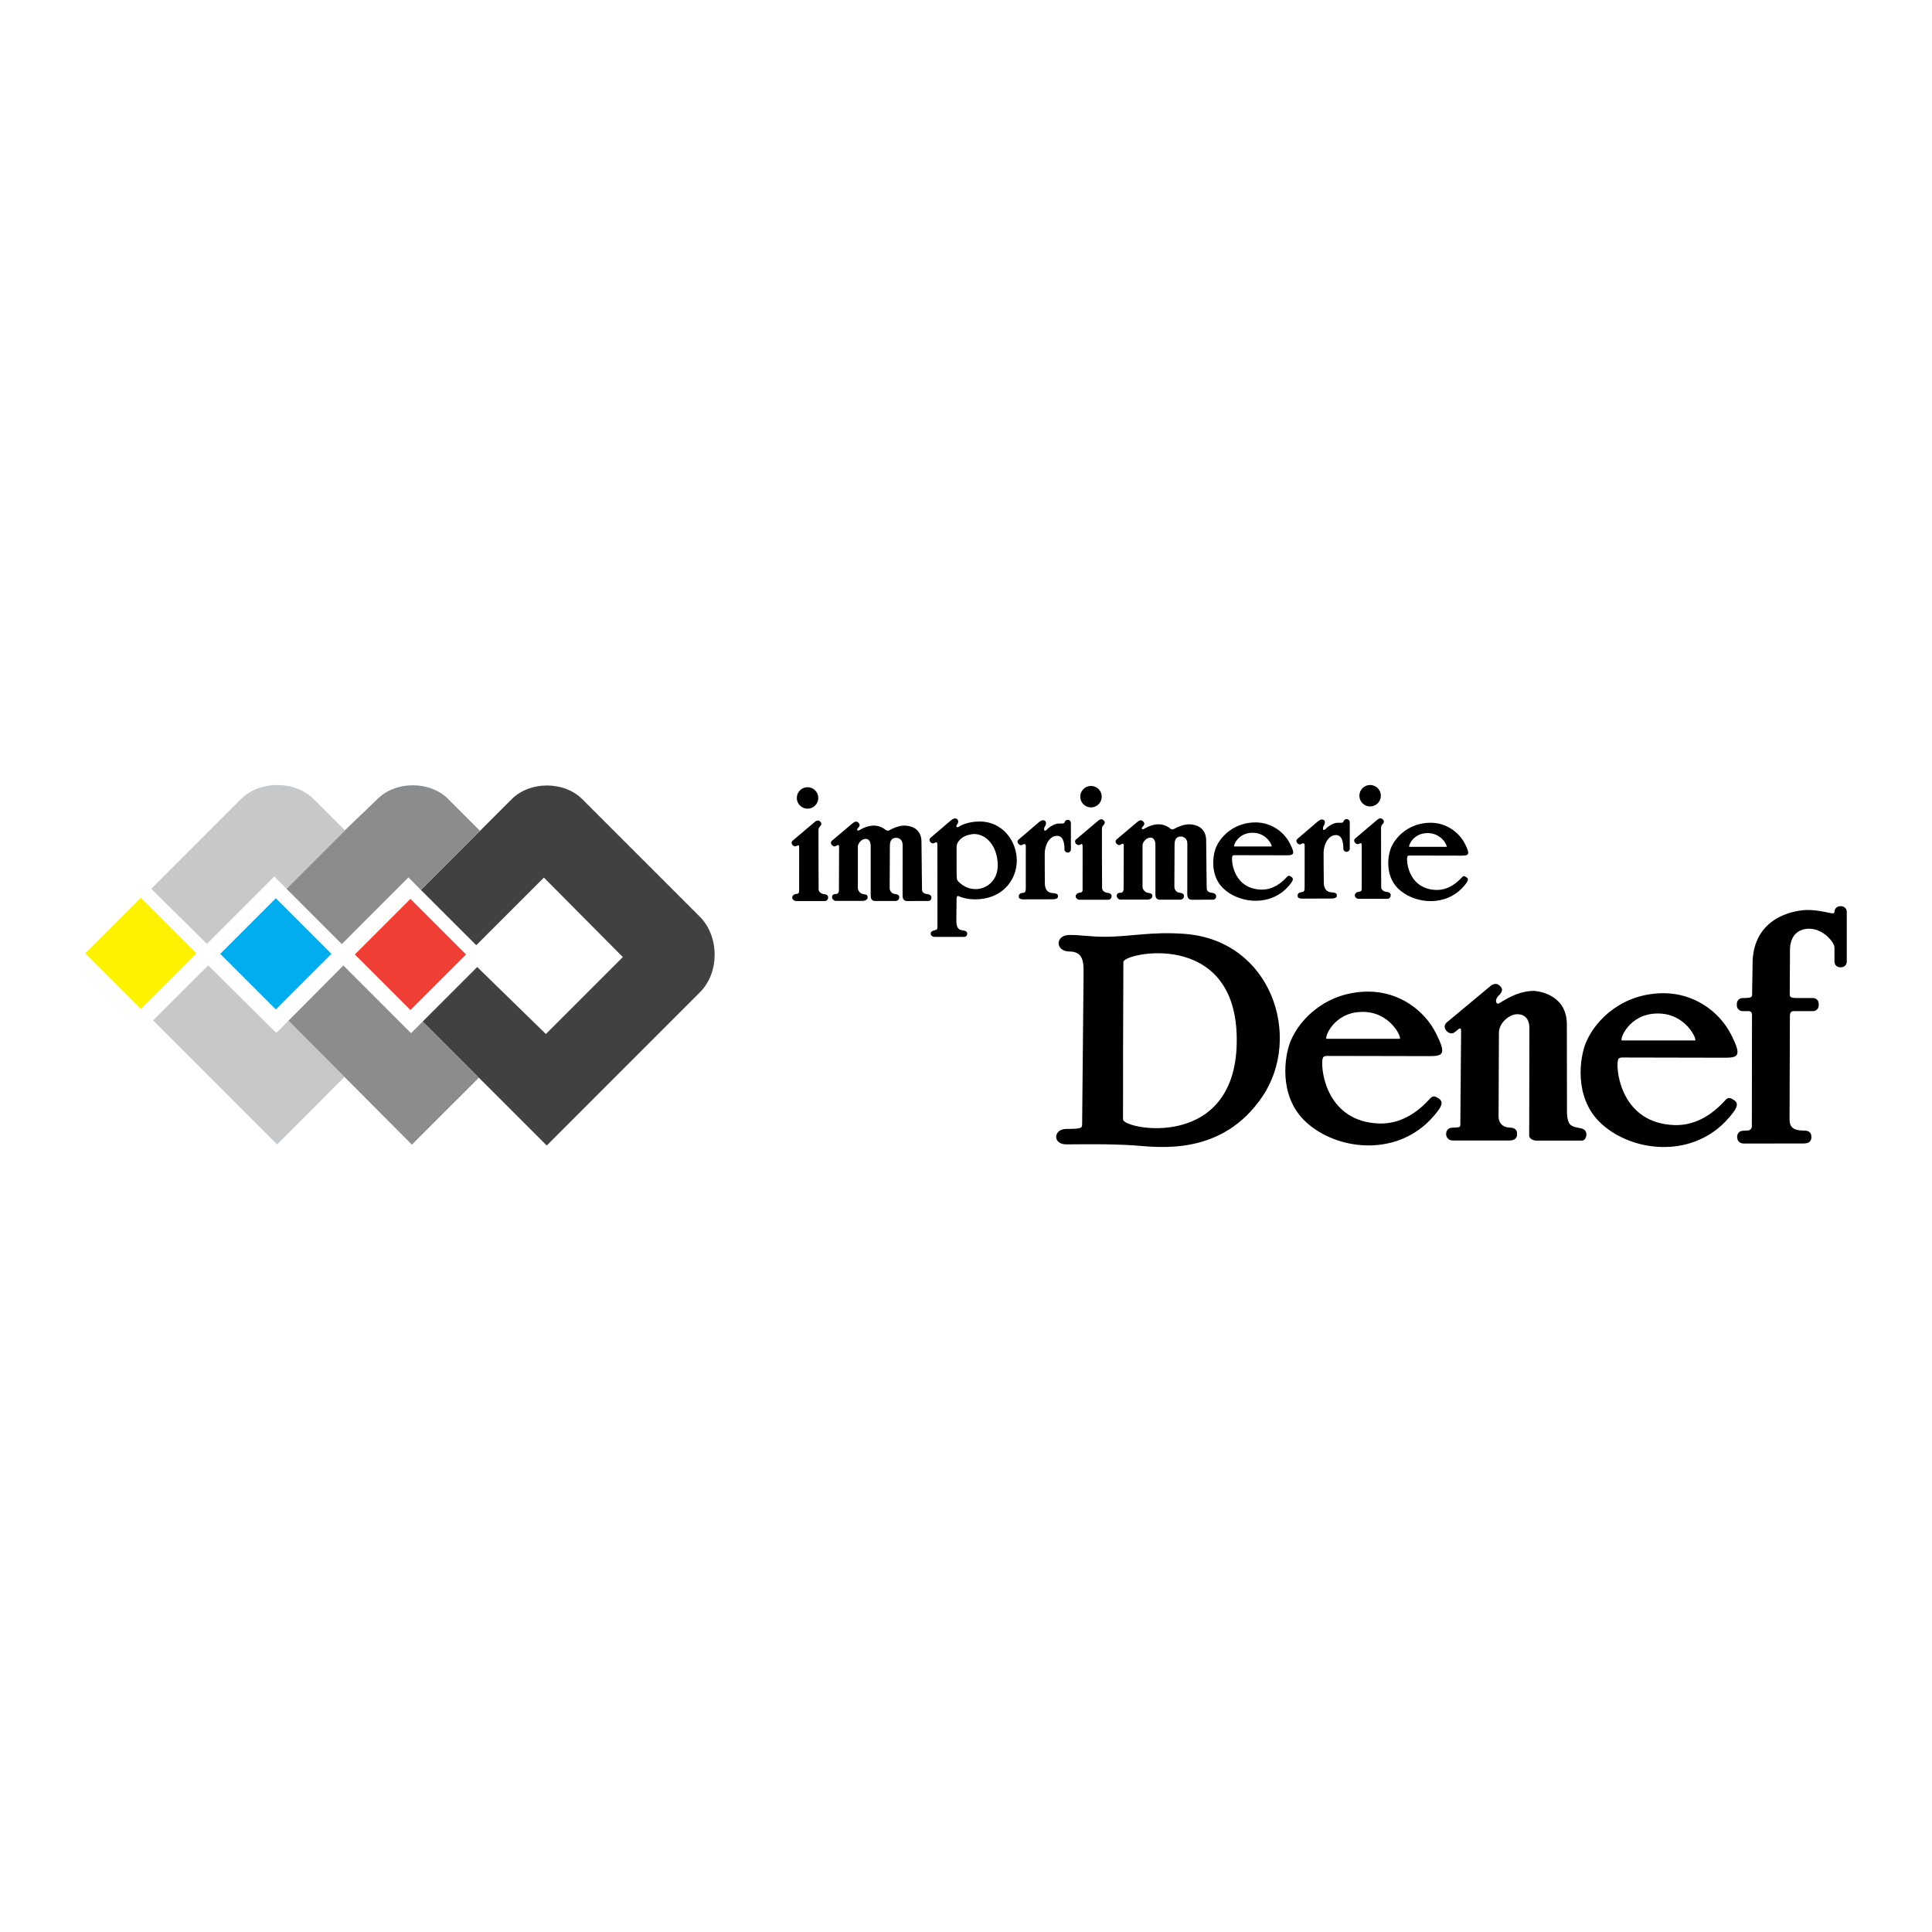
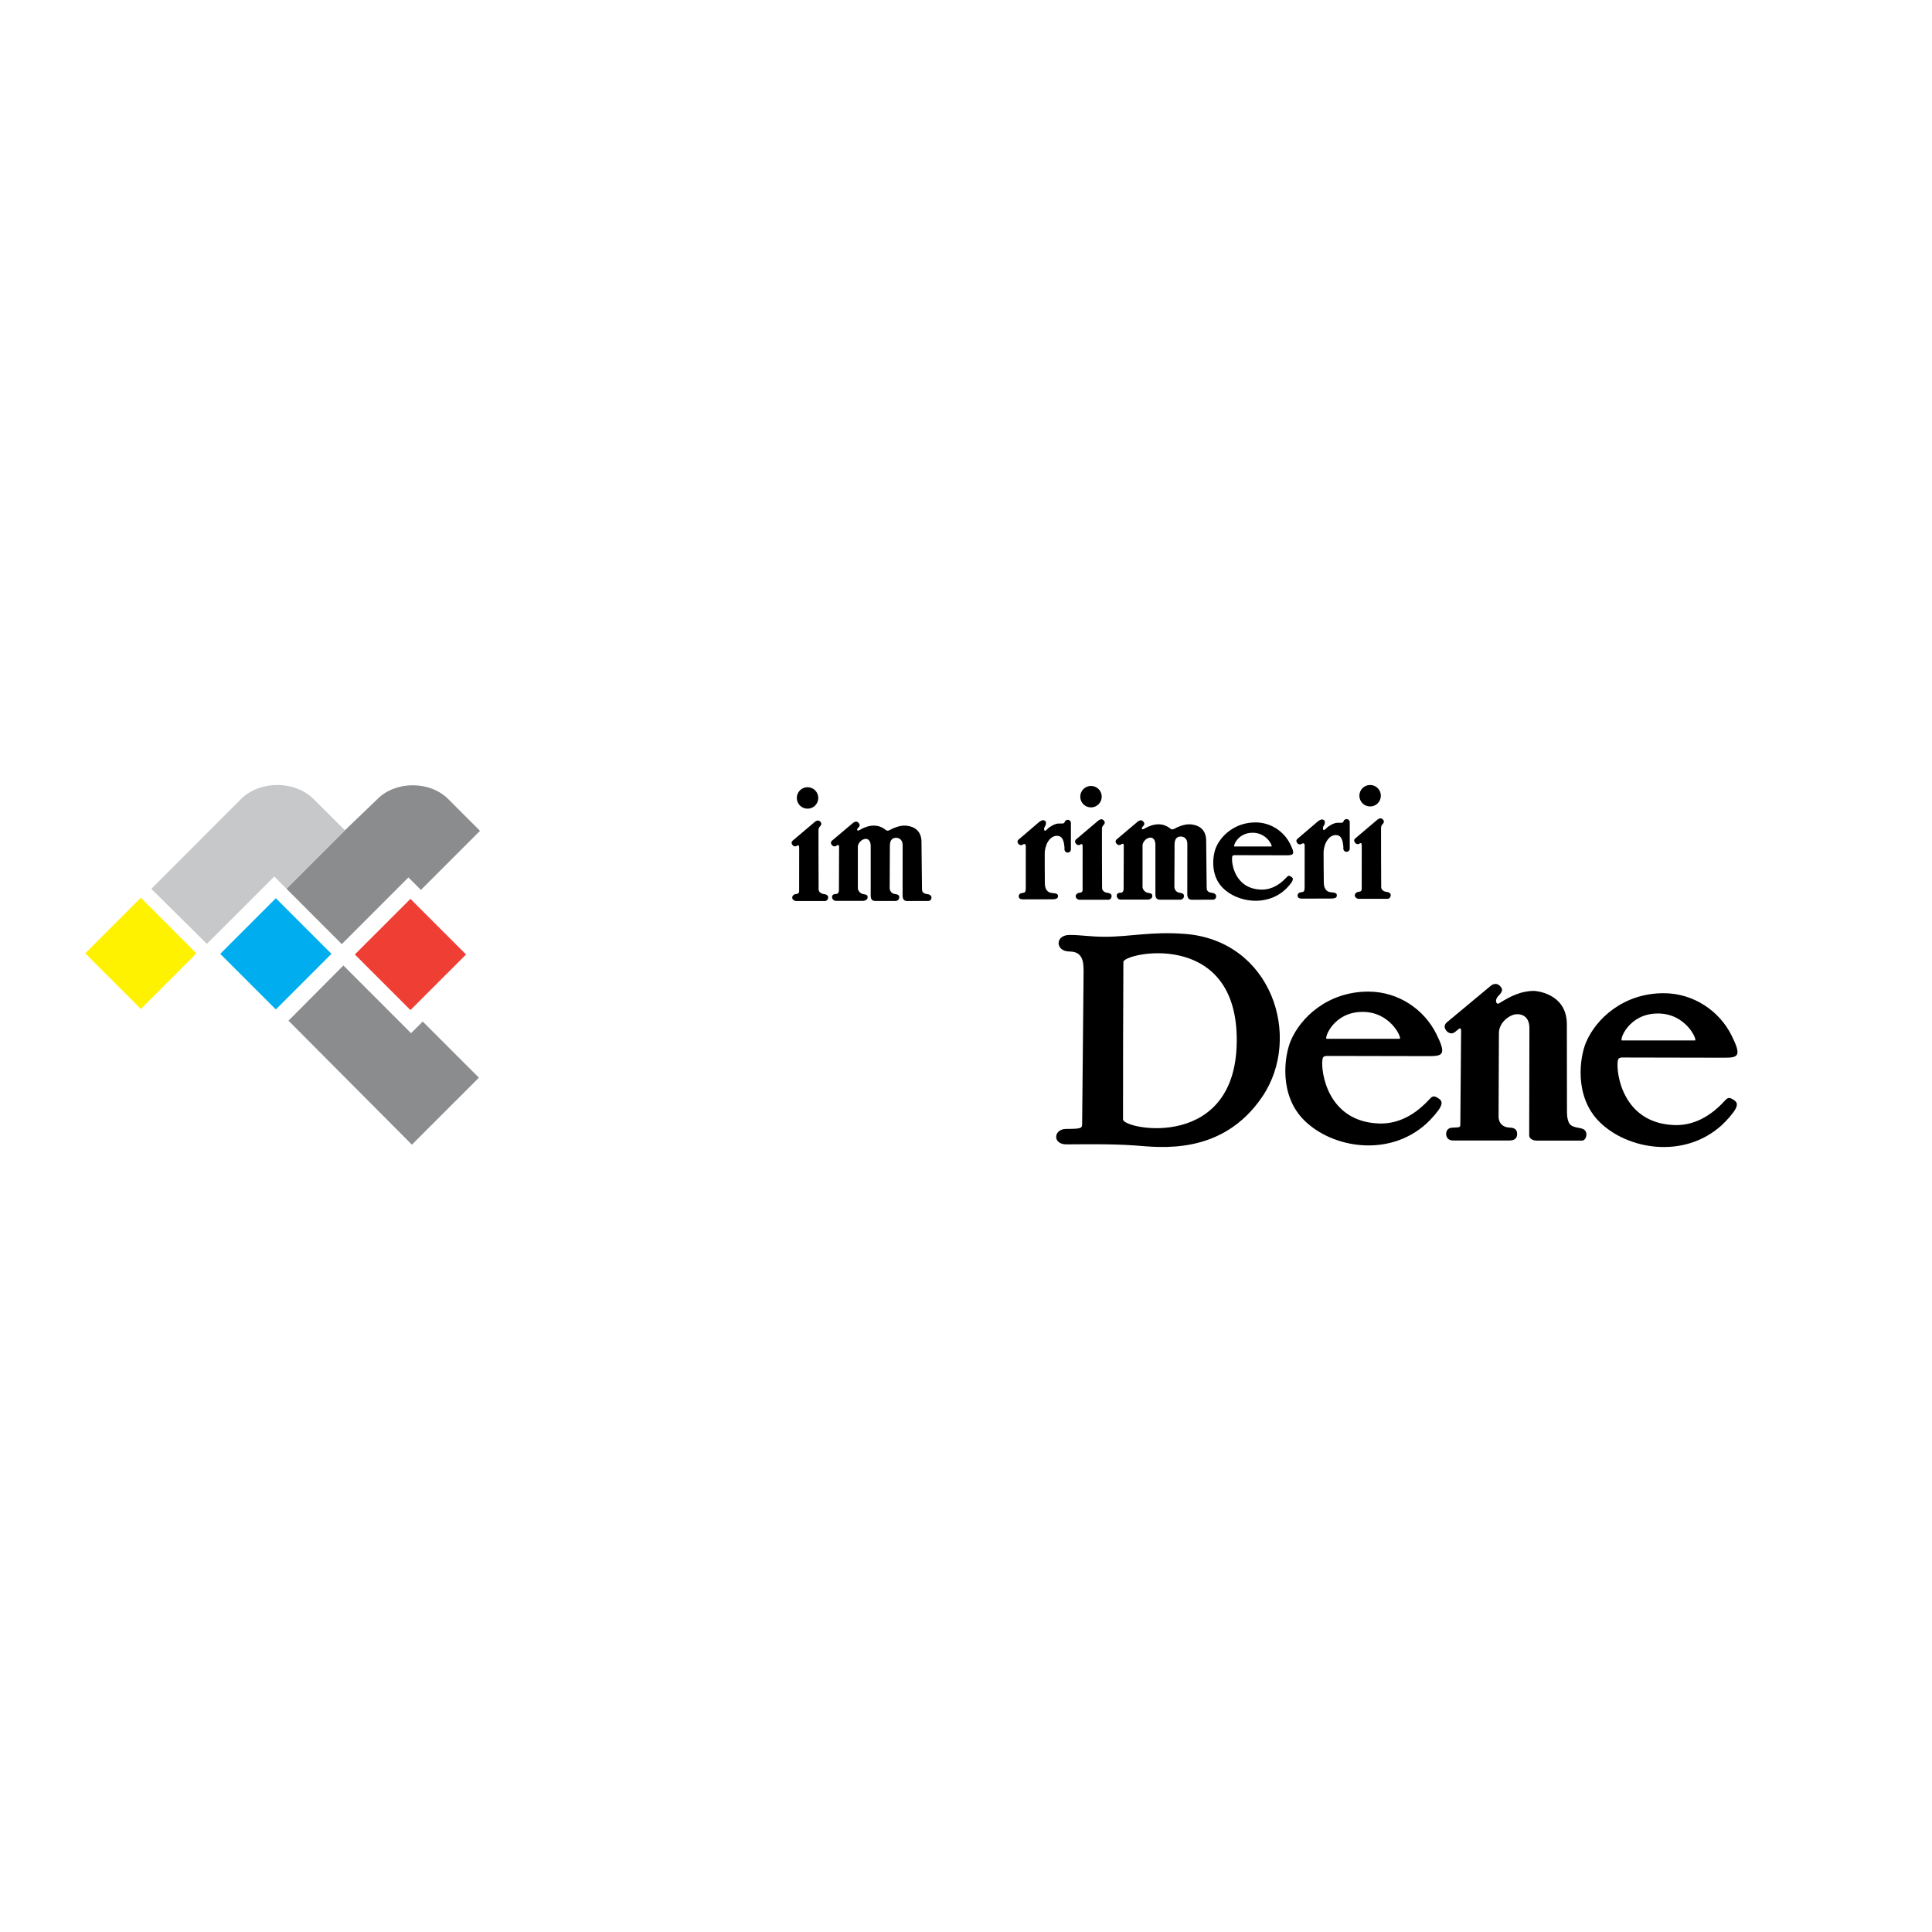
<svg xmlns="http://www.w3.org/2000/svg" version="1.0" id="Layer_1" x="0px" y="0px" width="192.756px" height="192.756px" viewBox="0 0 192.756 192.756" enable-background="new 0 0 192.756 192.756" xml:space="preserve">
  <g>
    <polygon fill-rule="evenodd" clip-rule="evenodd" fill="#FFFFFF" points="0,0 192.756,0 192.756,192.756 0,192.756 0,0  " />
    <polygon fill-rule="evenodd" clip-rule="evenodd" fill="#00AEEF" points="33.069,95.165 27.521,89.617 21.974,95.165    27.521,100.713 33.069,95.165  " />
-     <polygon fill-rule="evenodd" clip-rule="evenodd" fill="#C6C8CA" points="27.563,103.053 20.776,96.32 15.277,101.805    27.647,114.176 34.373,107.449 28.782,101.832 27.563,103.053  " />
    <polygon fill-rule="evenodd" clip-rule="evenodd" fill="#8A8C8E" points="34.26,96.327 28.824,101.791 28.782,101.832    34.373,107.449 41.096,114.203 47.779,107.521 42.175,101.918 41.012,103.08 34.274,96.341 34.26,96.327  " />
    <polygon fill-rule="evenodd" clip-rule="evenodd" fill="#EF3E33" points="46.497,95.228 40.949,89.68 35.402,95.228    40.949,100.775 46.497,95.228  " />
    <polygon fill-rule="evenodd" clip-rule="evenodd" fill="#FFF200" points="19.6,95.116 14.051,89.568 8.504,95.116 14.051,100.664    19.6,95.116  " />
-     <path fill-rule="evenodd" clip-rule="evenodd" fill="#414142" d="M69.812,91.448L58.106,79.743   c-1.832-1.832-5.231-1.835-7.063-0.002l-3.152,3.152l-5.897,5.898l5.524,5.514l6.748-6.747l7.874,7.929l-7.677,7.677l-6.85-6.684   l-5.437,5.438l5.604,5.604l6.767,6.766L69.84,98.992C71.805,97.027,71.777,93.413,69.812,91.448L69.812,91.448z" />
    <path fill-rule="evenodd" clip-rule="evenodd" fill="#8A8C8E" d="M44.72,79.722c-1.833-1.833-5.232-1.835-7.063-0.003l-3.243,3.118   l-5.832,5.832l5.519,5.524l6.648-6.653l1.244,1.25l5.897-5.898L44.72,79.722L44.72,79.722z" />
    <path fill-rule="evenodd" clip-rule="evenodd" fill="#C6C8CA" d="M31.299,79.733c-1.884-1.884-5.379-1.887-7.263-0.002   l-8.941,8.948l5.547,5.492l6.725-6.724l1.215,1.223l5.832-5.832L31.299,79.733L31.299,79.733z" />
    <path fill-rule="evenodd" clip-rule="evenodd" d="M118.198,93.173c-3.339-0.251-5.42,0.287-7.935,0.287   c-1.615,0-2.297-0.179-3.554-0.179c-1.472,0-1.436,1.651,0,1.651c1.437,0,1.4,1.22,1.4,2.154c0,0-0.144,14.611-0.144,15.043   c0,0.43-0.071,0.502-1.579,0.502c-1.293,0-1.4,1.543,0,1.543c1.185,0,4.379-0.07,6.821,0.107c2.44,0.18,8.723,1.078,12.744-4.881   C129.974,103.439,126.853,93.824,118.198,93.173L118.198,93.173z M112.044,111.684l0.007-7.705l0.029-7.996   c-0.036-0.9,11.073-3.313,11.308,7.419C123.64,114.961,112.044,112.689,112.044,111.684L112.044,111.684z" />
    <path fill-rule="evenodd" clip-rule="evenodd" d="M132.431,105.35l10.153,0.02c1.405,0,1.737-0.178,0.702-2.246   c-1.193-2.389-3.745-4.191-6.765-4.191c-4.05,0-6.771,2.584-7.748,4.916c-0.63,1.504-1.196,5.387,1.334,7.912   c2.793,2.789,8.449,3.742,12.196,0.352c0.491-0.445,1.193-1.24,1.404-1.662s0.141-0.654-0.188-0.865   c-0.453-0.293-0.589-0.262-0.912,0.094c-1.779,1.941-3.56,2.463-5.033,2.41c-5.127-0.188-5.8-5.148-5.637-6.365   C131.974,105.469,132.056,105.35,132.431,105.35L132.431,105.35z M135.943,100.957c2.84-0.01,3.964,2.686,3.706,2.686h-3.646   h-3.647C132.098,103.643,132.996,100.957,135.943,100.957L135.943,100.957z" />
    <path fill-rule="evenodd" clip-rule="evenodd" d="M172.981,109.744c-0.453-0.293-0.588-0.262-0.912,0.092   c-1.779,1.943-3.56,2.467-5.033,2.412c-5.126-0.188-5.8-5.148-5.636-6.365c0.034-0.256,0.116-0.375,0.491-0.375l10.154,0.021   c1.404,0,1.736-0.178,0.702-2.246c-1.194-2.389-3.746-4.191-6.766-4.191c-4.049,0-6.771,2.584-7.748,4.916   c-0.63,1.504-1.195,5.387,1.335,7.912c2.793,2.789,8.448,3.742,12.195,0.352c0.491-0.445,1.193-1.24,1.404-1.662   S173.31,109.953,172.981,109.744L172.981,109.744z M165.404,101.117c2.84-0.01,3.965,2.686,3.707,2.686h-3.647h-3.647   C161.559,103.803,162.458,101.117,165.404,101.117L165.404,101.117z" />
    <path fill-rule="evenodd" clip-rule="evenodd" d="M128.928,87.919c0.106-0.214,0.071-0.334-0.096-0.441   c-0.231-0.148-0.301-0.132-0.465,0.048c-0.907,0.99-1.814,1.256-2.565,1.229c-2.612-0.095-2.955-2.623-2.871-3.243   c0.017-0.13,0.06-0.191,0.25-0.191l5.174,0.011c0.716,0,0.886-0.091,0.358-1.145c-0.608-1.217-1.909-2.135-3.447-2.135   c-2.063,0-3.45,1.316-3.948,2.505c-0.321,0.766-0.609,2.744,0.68,4.032c1.424,1.42,4.306,1.906,6.215,0.179   C128.462,88.54,128.819,88.134,128.928,87.919L128.928,87.919z M124.971,83.083c1.447-0.005,2.021,1.368,1.889,1.368h-1.858h-1.858   C123.012,84.452,123.47,83.083,124.971,83.083L124.971,83.083z" />
-     <path fill-rule="evenodd" clip-rule="evenodd" d="M145.674,88.801c0.251-0.227,0.608-0.632,0.716-0.847s0.071-0.334-0.096-0.441   c-0.23-0.148-0.3-0.133-0.465,0.047c-0.906,0.99-1.813,1.256-2.564,1.229c-2.612-0.096-2.956-2.623-2.872-3.243   c0.018-0.13,0.06-0.191,0.25-0.191l5.174,0.011c0.717,0,0.886-0.091,0.358-1.146c-0.608-1.216-1.908-2.135-3.447-2.135   c-2.063,0-3.45,1.316-3.948,2.505c-0.32,0.766-0.609,2.745,0.681,4.032C140.883,90.043,143.765,90.529,145.674,88.801   L145.674,88.801z M142.434,83.118c1.446-0.004,2.02,1.369,1.889,1.369h-1.859h-1.857C140.474,84.486,140.932,83.118,142.434,83.118   L142.434,83.118z" />
    <path fill-rule="evenodd" clip-rule="evenodd" d="M157.905,112.627c-0.34-0.129-0.831-0.117-1.171-0.363   c-0.339-0.246-0.397-0.961-0.397-1.275l-0.012-8.791c0-3.184-3.254-3.336-3.254-3.336c-1.311,0-2.355,0.518-3.488,1.23   c-0.315,0.197-0.5-0.324-0.081-0.738c0.452-0.445,0.443-0.689,0.152-0.982c-0.427-0.432-0.864-0.066-0.964,0.016l-4.38,3.646   c-0.271,0.281-0.197,0.561-0.008,0.799s0.519,0.35,0.774,0.189c0.329-0.205,0.699-0.717,0.699-0.182c0,0-0.078,9.131-0.078,9.377   s-0.165,0.246-0.258,0.258c0,0-0.199,0.012-0.585,0.035c-0.491,0.029-0.574,0.443-0.574,0.619s0.082,0.656,0.69,0.656h5.642   c0.714,0,0.75-0.457,0.75-0.633s0-0.643-0.738-0.654c-0.614-0.01-1.111-0.375-1.111-1.125l0.034-8.297   c0-1.148,1.183-1.885,1.756-1.885c0,0,1.276-0.156,1.288,1.369c0,0-0.023,10.287-0.023,10.709s0.538,0.527,0.679,0.527h4.6   C158.28,113.797,158.516,112.857,157.905,112.627L157.905,112.627z" />
-     <path fill-rule="evenodd" clip-rule="evenodd" d="M183.025,90.974c0-0.31,0.252-0.562,0.562-0.562h0.104   c0.311,0,0.562,0.251,0.562,0.562v4.972c0,0.31-0.251,0.562-0.562,0.562h-0.104c-0.31,0-0.562-0.251-0.562-0.562V94.52h-0.003   c0-0.492-1.101-1.861-2.517-1.861c-1.111,0-1.919,0.69-1.919,2.154l-0.023,4.324c0,0.309,0.014,0.436,0.717,0.436v0.002h1.611   c0.311,0,0.562,0.252,0.562,0.561v0.182c0,0.309-0.252,0.561-0.562,0.561h-1.966c-0.25,0.029-0.353,0.172-0.347,0.537   l-0.034,10.264c0,0.75,0.341,1.121,1.443,1.117c0.737-0.002,0.737,0.48,0.737,0.656s-0.035,0.631-0.749,0.631l-5.973,0.008   c-0.608,0-0.69-0.48-0.69-0.656s0.082-0.59,0.573-0.621c0.387-0.023,0.585-0.035,0.585-0.035c0.094-0.012,0.312-0.154,0.312-0.4   c0-0.244,0.016-11.141,0.016-11.141c-0.001-0.262-0.151-0.34-0.312-0.359h-0.638c-0.311,0-0.562-0.252-0.562-0.561v-0.182   c0-0.309,0.251-0.561,0.562-0.561c1.009-0.002,0.958-0.096,0.961-0.492l0.053-3.326c0.273-4.51,4.572-4.973,5.462-4.97   c1.22,0.004,2.214,0.338,2.539,0.338C182.966,91.125,183.015,91.081,183.025,90.974L183.025,90.974z" />
    <path fill-rule="evenodd" clip-rule="evenodd" d="M81.641,79.611c0,0.592-0.48,1.071-1.071,1.071c-0.592,0-1.072-0.479-1.072-1.071   s0.48-1.071,1.072-1.071C81.161,78.54,81.641,79.02,81.641,79.611L81.641,79.611z" />
    <path fill-rule="evenodd" clip-rule="evenodd" d="M79.735,84.585c0-0.282-0.087-0.29-0.26-0.181   c-0.135,0.084-0.308,0.026-0.408-0.1c-0.1-0.126-0.139-0.273,0.004-0.421l2.135-1.807c0.052-0.044,0.371-0.358,0.607-0.125   c0.101,0.1,0.237,0.26,0,0.497c-0.138,0.138-0.152,0.29-0.152,0.386c0,0,0,5.67,0.014,5.918c0.014,0.248,0.262,0.428,0.552,0.455   c0.29,0.028,0.414,0.179,0.4,0.358c-0.014,0.18-0.152,0.331-0.331,0.331H79.44c-0.193,0-0.4-0.151-0.4-0.345   c0-0.193,0.193-0.345,0.4-0.358s0.276-0.097,0.29-0.248L79.735,84.585L79.735,84.585z" />
    <path fill-rule="evenodd" clip-rule="evenodd" d="M109.919,79.484c0,0.592-0.479,1.071-1.071,1.071s-1.071-0.479-1.071-1.071   c0-0.592,0.479-1.071,1.071-1.071S109.919,78.892,109.919,79.484L109.919,79.484z" />
    <path fill-rule="evenodd" clip-rule="evenodd" d="M108.014,84.458c0-0.282-0.087-0.29-0.261-0.182   c-0.134,0.084-0.308,0.026-0.407-0.1c-0.1-0.125-0.139-0.273,0.005-0.421l2.134-1.807c0.053-0.043,0.371-0.358,0.607-0.124   c0.101,0.1,0.236,0.26,0,0.497c-0.138,0.138-0.151,0.29-0.151,0.386c0,0,0,5.669,0.014,5.918c0.014,0.248,0.262,0.428,0.552,0.456   c0.289,0.027,0.414,0.179,0.399,0.358c-0.014,0.18-0.151,0.331-0.331,0.331h-2.855c-0.192,0-0.399-0.151-0.399-0.345   s0.192-0.345,0.399-0.359c0.207-0.014,0.276-0.097,0.29-0.248L108.014,84.458L108.014,84.458z" />
    <path fill-rule="evenodd" clip-rule="evenodd" d="M137.768,79.39c0,0.592-0.479,1.071-1.071,1.071s-1.071-0.479-1.071-1.071   s0.479-1.071,1.071-1.071S137.768,78.798,137.768,79.39L137.768,79.39z" />
    <path fill-rule="evenodd" clip-rule="evenodd" d="M135.862,84.364c0-0.282-0.087-0.29-0.261-0.182   c-0.135,0.084-0.308,0.026-0.407-0.1s-0.139-0.273,0.005-0.42l2.134-1.807c0.053-0.043,0.371-0.358,0.607-0.124   c0.101,0.1,0.236,0.26,0,0.497c-0.138,0.138-0.152,0.29-0.152,0.386c0,0,0,5.67,0.015,5.918c0.014,0.249,0.262,0.428,0.552,0.456   c0.289,0.028,0.414,0.179,0.399,0.358c-0.014,0.179-0.151,0.331-0.331,0.331h-2.855c-0.192,0-0.399-0.152-0.399-0.345   s0.193-0.345,0.399-0.358c0.207-0.014,0.276-0.097,0.29-0.249L135.862,84.364L135.862,84.364z" />
    <path fill-rule="evenodd" clip-rule="evenodd" d="M83.716,84.505c0-0.282-0.144-0.208-0.317-0.1   c-0.135,0.084-0.308,0.026-0.408-0.1c-0.1-0.125-0.139-0.273,0.004-0.42l2.02-1.704c0.052-0.043,0.371-0.358,0.607-0.124   c0.101,0.1,0.259,0.269,0.023,0.505c-0.138,0.138-0.16,0.219-0.104,0.277c0.044,0.046,0.097,0.058,0.367-0.106   c0.269-0.164,0.796-0.363,1.258-0.363c0.462,0,0.867,0.153,1.223,0.45c0.07,0.059,0.223,0.1,0.427-0.029   c0.205-0.129,0.889-0.434,1.445-0.421c0.556,0.012,1.604,0.228,1.674,1.516c0,0,0.047,4.664,0.053,4.845   c0.005,0.182,0.056,0.428,0.556,0.48c0.339,0.035,0.392,0.275,0.392,0.327c0,0.123-0.07,0.351-0.328,0.351   c0,0-1.779,0.006-2.095,0.006c-0.357,0-0.462-0.223-0.462-0.585c0,0,0.006-4.243,0.006-4.992c0-0.562-0.375-0.73-0.649-0.731   c-0.48-0.003-0.62,0.358-0.625,0.784c0,0-0.02,4.007-0.02,4.23s0.144,0.555,0.545,0.6c0.401,0.044,0.411,0.218,0.411,0.342   c0,0.124-0.104,0.347-0.392,0.347h-2.011c-0.401,0-0.446-0.317-0.446-0.55v-4.948c0-0.535-0.309-0.853-0.777-0.629   c-0.312,0.149-0.501,0.491-0.505,0.674c0,0,0,4.037,0,4.206c0,0.168,0.208,0.524,0.569,0.569c0.362,0.044,0.406,0.128,0.406,0.327   s-0.233,0.342-0.48,0.342s-2.685,0-2.685,0c-0.248,0-0.391-0.248-0.386-0.352c0.005-0.104,0-0.337,0.406-0.337   c0.248,0,0.282-0.277,0.282-0.347L83.716,84.505L83.716,84.505z" />
-     <path fill-rule="evenodd" clip-rule="evenodd" d="M97.758,81.961c-1.319,0-2.031,0.481-2.123,0.538   c-0.062,0.039-0.114,0.057-0.197-0.002c-0.041-0.029-0.027-0.133,0.07-0.264c0.144-0.194,0.104-0.411-0.02-0.511   c-0.254-0.206-0.607,0.122-0.658,0.164l-2.004,1.714c-0.139,0.144-0.101,0.288-0.004,0.411c0.097,0.123,0.265,0.179,0.396,0.097   c0.169-0.105,0.302-0.119,0.302,0.157c0,0,0.016,8.045,0.008,8.248s-0.037,0.235-0.266,0.296c-0.234,0.062-0.405,0.133-0.405,0.335   c0,0.203,0.187,0.328,0.374,0.328h2.973c0.265,0,0.299-0.265,0.296-0.343c-0.008-0.195-0.203-0.281-0.484-0.312   c-0.281-0.031-0.593-0.164-0.601-0.897c0,0,0.016-2.083,0.023-2.278c0.008-0.195,0.089-0.283,0.195-0.234   c0.39,0.179,0.983,0.32,1.662,0.32c2.684,0,4.151-1.912,4.151-3.878S99.989,81.961,97.758,81.961L97.758,81.961z M97.344,88.706   c-1.133,0-1.755-0.782-1.835-0.893s-0.07-0.822-0.07-1.946c0,0,0-0.652,0-1.344c0-0.692,0.732-1.063,0.902-1.133   c0.171-0.07,0.612-0.181,0.833-0.181c1.063,0,2.177,0.925,2.357,2.749C99.711,87.783,98.478,88.706,97.344,88.706L97.344,88.706z" />
    <path fill-rule="evenodd" clip-rule="evenodd" d="M112.119,84.375c0-0.282-0.145-0.208-0.318-0.1   c-0.135,0.084-0.308,0.026-0.407-0.1c-0.1-0.125-0.14-0.273,0.004-0.42l2.02-1.704c0.053-0.043,0.372-0.358,0.607-0.124   c0.101,0.1,0.259,0.269,0.022,0.505c-0.138,0.138-0.159,0.219-0.104,0.277c0.045,0.046,0.098,0.058,0.367-0.106   c0.269-0.164,0.796-0.363,1.258-0.363c0.463,0,0.867,0.153,1.224,0.451c0.07,0.059,0.223,0.1,0.427-0.029   c0.205-0.128,0.89-0.433,1.446-0.421c0.556,0.012,1.603,0.229,1.673,1.516c0,0,0.047,4.665,0.053,4.846   c0.006,0.182,0.057,0.428,0.556,0.48c0.34,0.035,0.393,0.275,0.393,0.328c0,0.123-0.07,0.351-0.328,0.351   c0,0-1.778,0.006-2.095,0.006c-0.357,0-0.462-0.222-0.462-0.585c0,0,0.006-4.243,0.006-4.992c0-0.561-0.375-0.729-0.65-0.731   c-0.48-0.003-0.619,0.359-0.624,0.785c0,0-0.02,4.007-0.02,4.23c0,0.223,0.144,0.554,0.545,0.599   c0.4,0.045,0.411,0.218,0.411,0.342c0,0.124-0.104,0.347-0.392,0.347h-2.011c-0.401,0-0.445-0.317-0.445-0.549v-4.948   c0-0.535-0.31-0.853-0.778-0.629c-0.312,0.148-0.5,0.49-0.505,0.674c0,0,0,4.037,0,4.205s0.208,0.525,0.569,0.569   c0.361,0.045,0.406,0.129,0.406,0.327c0,0.198-0.232,0.342-0.48,0.342s-2.685,0-2.685,0c-0.248,0-0.392-0.248-0.387-0.352   s0-0.337,0.406-0.337c0.248,0,0.282-0.277,0.282-0.347L112.119,84.375L112.119,84.375z" />
    <path fill-rule="evenodd" clip-rule="evenodd" d="M106.527,81.793c-0.152,0-0.28,0.104-0.312,0.246   c-0.034,0.066-0.099,0.118-0.184,0.121l-0.433,0.004c-0.32,0-0.873,0.313-1.066,0.521c-0.193,0.208-0.257,0.211-0.316,0.18   c-0.065-0.035-0.069-0.267,0.027-0.398c0.144-0.193,0.153-0.468,0.029-0.568c-0.254-0.206-0.607,0.121-0.657,0.164l-2.004,1.713   c-0.14,0.144-0.102,0.288-0.005,0.411c0.098,0.123,0.266,0.18,0.396,0.097c0.169-0.105,0.343-0.13,0.343,0.146l-0.003,4.219   c-0.011,0.408-0.116,0.412-0.352,0.443c-0.236,0.032-0.349,0.169-0.349,0.31c0,0.141,0.024,0.327,0.45,0.327l2.9-0.007   c0.573,0,0.563-0.215,0.563-0.317s0.014-0.268-0.524-0.303c-0.669-0.043-0.771-0.555-0.784-0.949   c-0.014-0.394-0.012-2.947-0.012-2.947c-0.014-0.897,0.485-1.798,1.189-1.816c0.62-0.016,0.726,0.573,0.781,1.151v0.204   c0,0.174,0.144,0.316,0.32,0.316c0.178,0,0.32-0.142,0.32-0.316v-2.634C106.848,81.934,106.705,81.793,106.527,81.793   L106.527,81.793z" />
    <path fill-rule="evenodd" clip-rule="evenodd" d="M134.348,81.72c-0.152,0-0.279,0.105-0.312,0.246   c-0.033,0.066-0.099,0.118-0.184,0.121l-0.433,0.004c-0.32,0-0.873,0.313-1.066,0.521c-0.193,0.208-0.257,0.211-0.316,0.18   c-0.066-0.035-0.069-0.267,0.028-0.398c0.143-0.193,0.152-0.469,0.028-0.568c-0.254-0.206-0.607,0.121-0.657,0.164l-2.004,1.713   c-0.14,0.144-0.102,0.288-0.005,0.41c0.098,0.123,0.266,0.18,0.397,0.098c0.168-0.106,0.342-0.13,0.342,0.145l-0.003,4.219   c-0.011,0.408-0.116,0.412-0.352,0.443c-0.236,0.032-0.349,0.169-0.349,0.31c0,0.141,0.024,0.327,0.45,0.327l2.9-0.007   c0.573,0,0.563-0.215,0.563-0.317s0.014-0.268-0.524-0.303c-0.669-0.044-0.761-0.574-0.774-0.968   c-0.014-0.395-0.021-2.929-0.021-2.929c-0.014-0.897,0.486-1.798,1.189-1.816c0.621-0.016,0.726,0.573,0.781,1.151v0.204   c0,0.174,0.144,0.316,0.32,0.316c0.178,0,0.32-0.142,0.32-0.316v-2.635C134.668,81.862,134.525,81.72,134.348,81.72L134.348,81.72z   " />
  </g>
</svg>